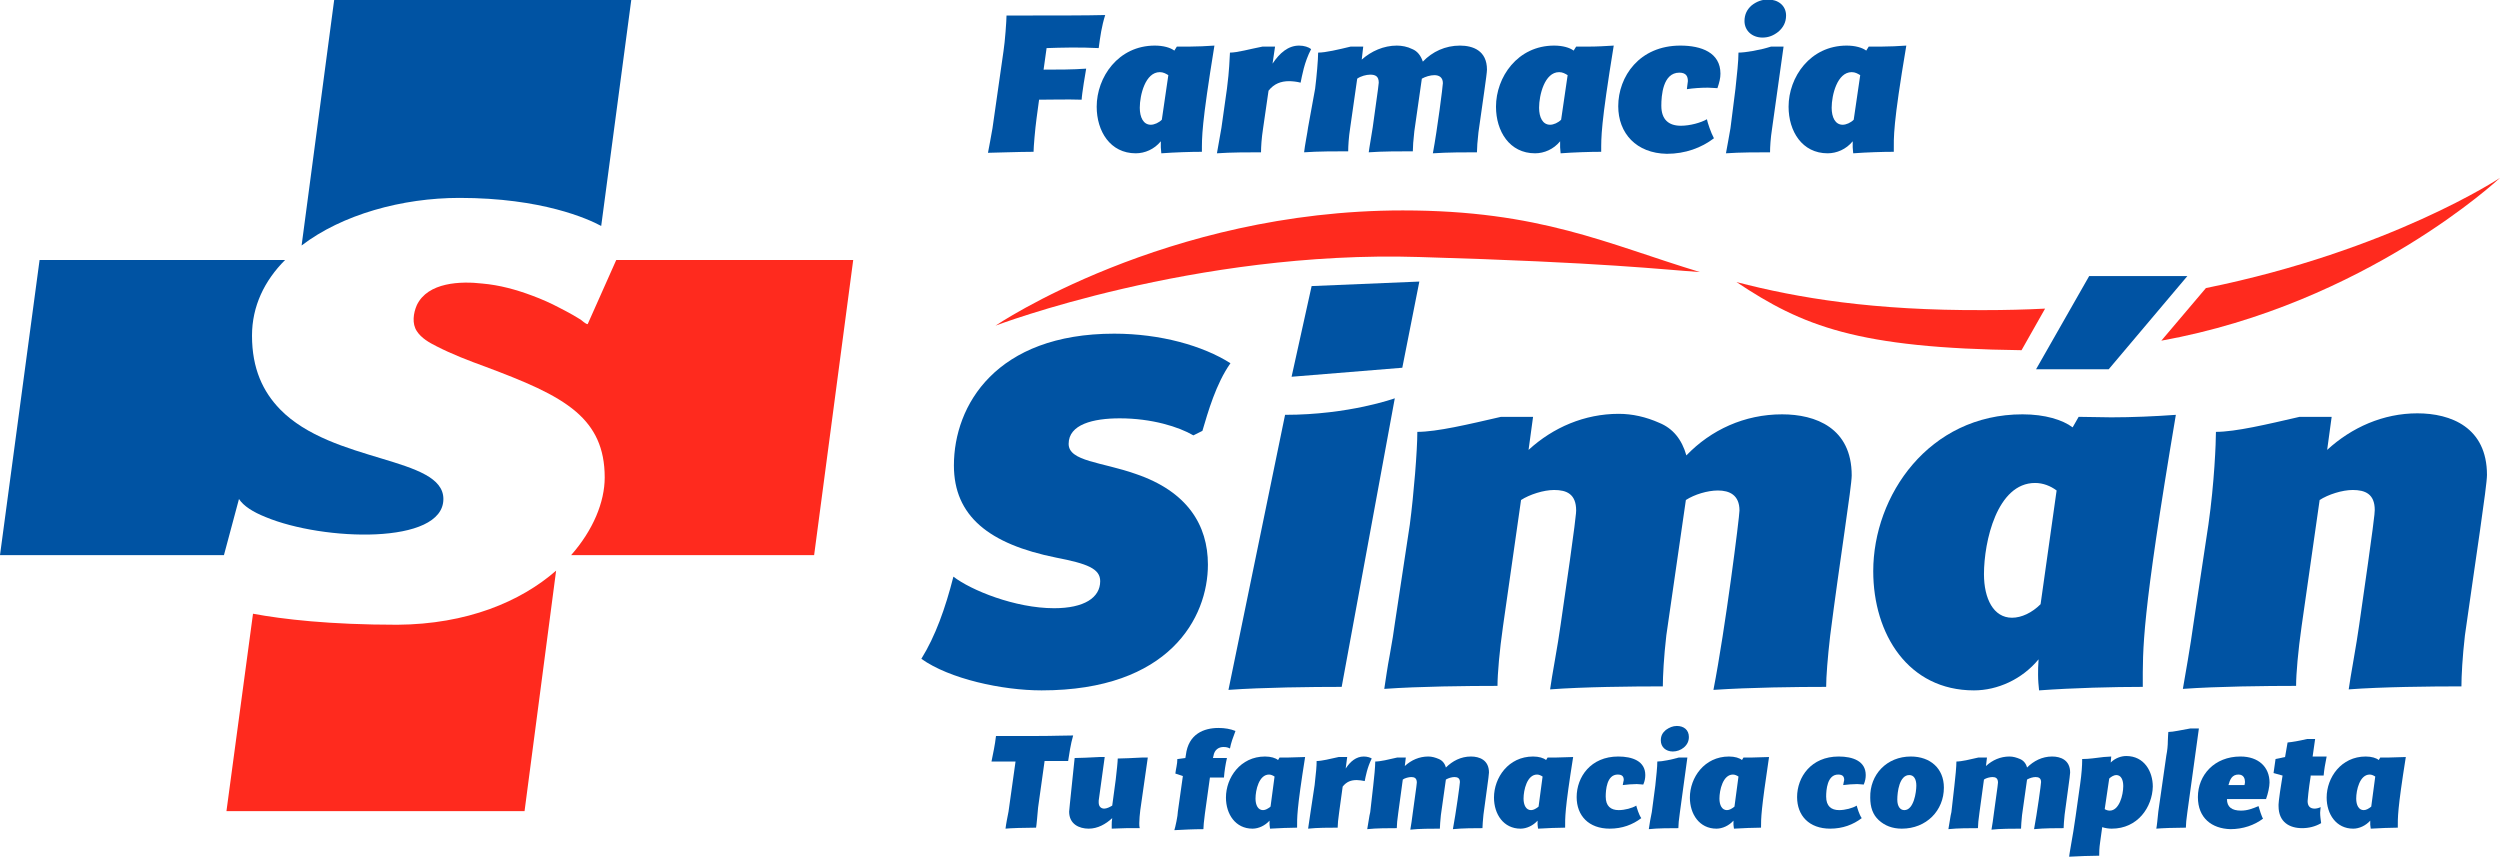
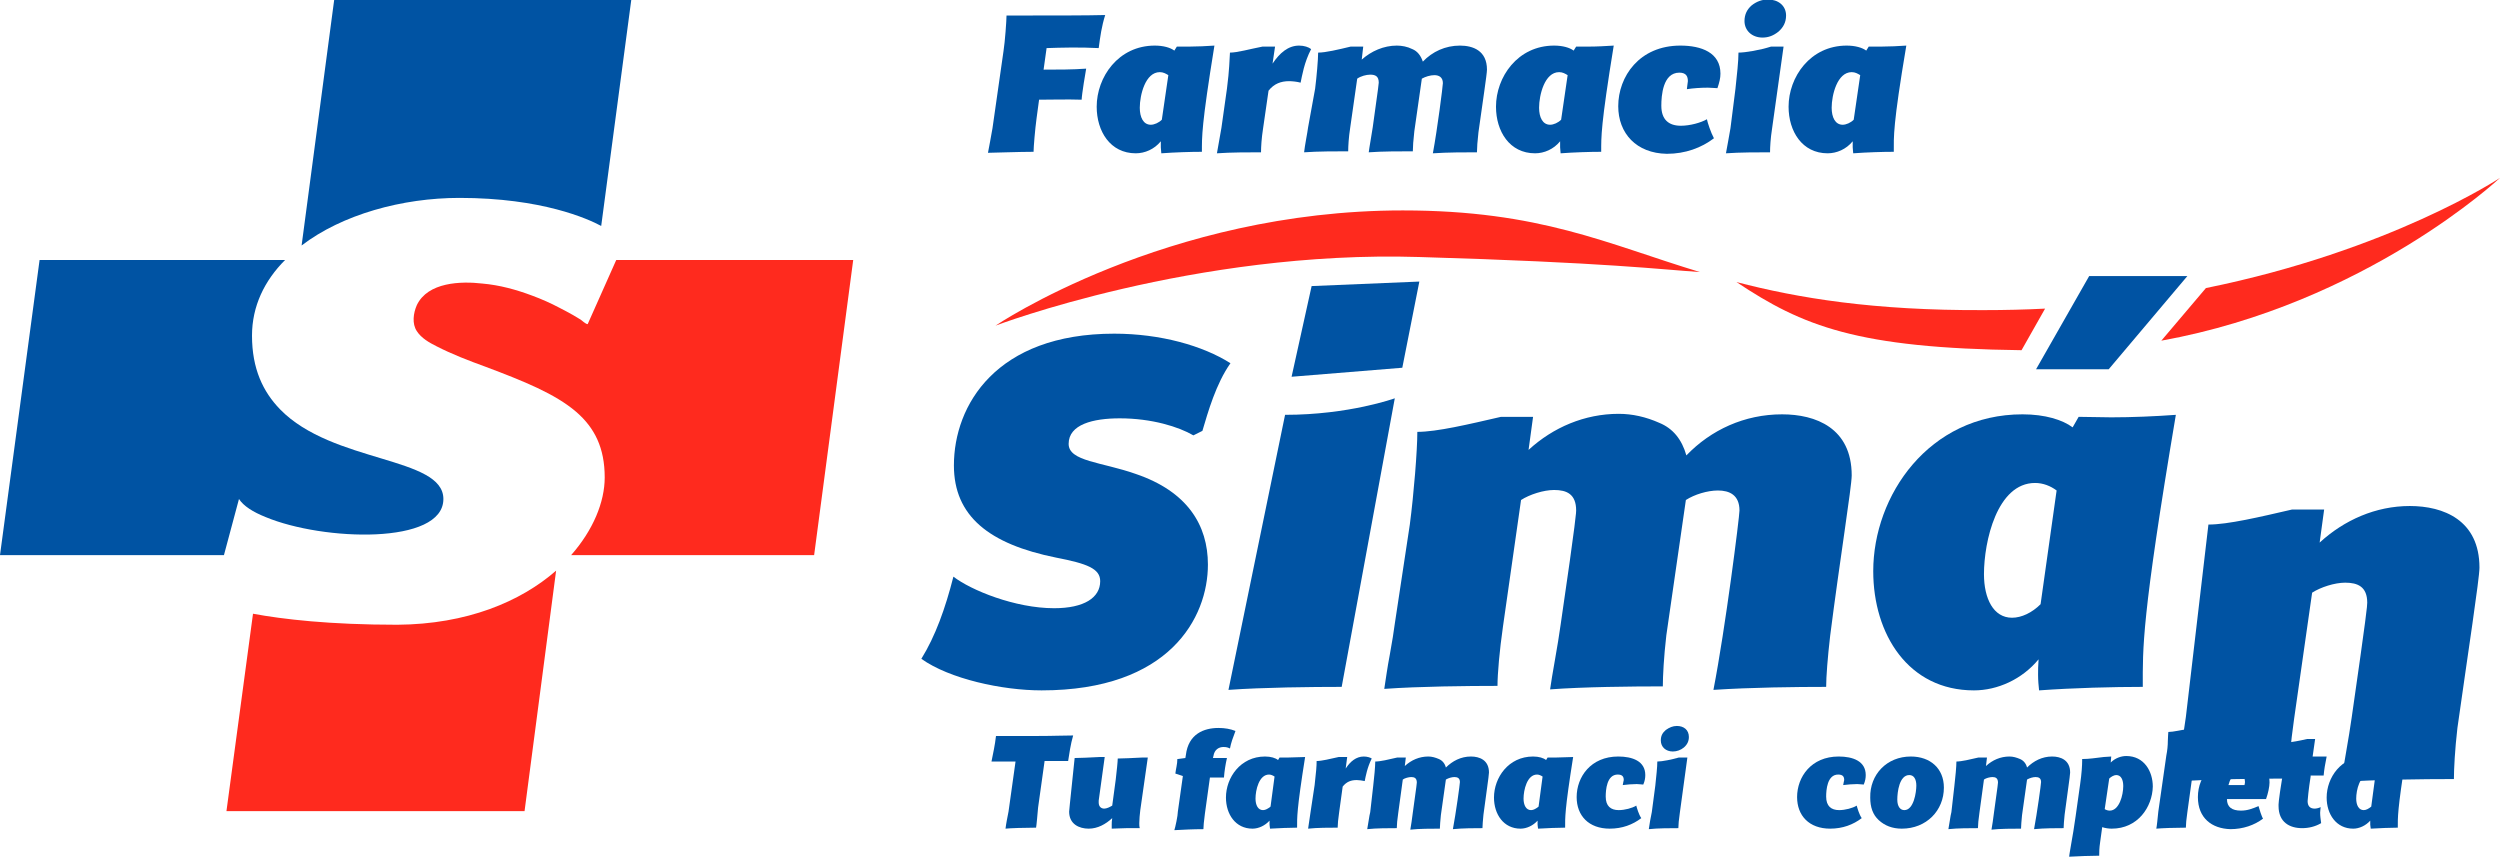
<svg xmlns="http://www.w3.org/2000/svg" version="1.1" id="Layer_1" x="0px" y="0px" viewBox="0 0 499 171" style="enable-background:new 0 0 499 171;" xml:space="preserve">
  <style type="text/css">
	.st0{fill:#FF2A1E;}
	.st1{fill:#0053A3;}
</style>
  <g>
    <g>
      <path class="st0" d="M111,113.9l-6.3,48H45.2l5.3-39.4c5.9,1.1,15.3,2.2,28.8,2.2C93.2,124.6,103.9,120.1,111,113.9z" />
      <path class="st1" d="M126,0L120,45.1c-2.6-1.4-11.8-5.6-28.3-5.6c-11.4,0-23.4,3.3-31.5,9.5l6.5-49H126z" />
      <path class="st1" d="M88.5,99.6c0,9.2-24,8.4-35.5,3.6c-2.5-1-4.4-2.2-5.3-3.6l-3,11.2H0l7.9-58.9h49c-4.1,4.1-6.6,9.2-6.6,15.1    c0,6.6,2.2,11.2,5.6,14.7C66.4,92.5,88.5,91.1,88.5,99.6z" />
      <path class="st0" d="M170.3,51.9l-7.8,58.9h-48.5c4.4-5,6.7-10.6,6.7-15.5c0-5.9-2-9.9-5.7-13.1c-4.2-3.6-10.4-6.1-18.1-9    c-3.3-1.2-6.7-2.5-9.8-4.1c-1.4-0.7-3-1.6-3.9-3c-1-1.5-0.7-3.6,0-5.2c2.2-4.6,8.8-4.8,13.1-4.3c3.4,0.3,6.7,1.2,9.9,2.4    c1.9,0.7,3.7,1.5,5.4,2.4c1,0.5,1.9,1,2.8,1.5c0.5,0.3,1,0.6,1.5,0.9c0.3,0.2,1,0.9,1.4,0.9l5.7-12.8H170.3z" />
    </g>
    <g>
      <g>
        <g>
          <path class="st1" d="M220.6,3c-0.7,2.2-1,4.3-1.3,6.6c-3.7-0.2-7.6-0.1-10.4,0l-0.6,4.3c2.8,0,5.8,0,8.5-0.2      c-0.1,0.5-0.9,5.3-0.9,6.2c-3-0.1-5.9,0-8.5,0l-0.5,3.7c-0.3,2.2-0.6,5.8-0.6,6.7c-2.9,0-8.2,0.2-9.1,0.2      c0.1-0.6,0.7-3.6,0.9-4.9l2.2-15.4c0.3-1.9,0.6-6.1,0.6-7.1C210.4,3.1,216.9,3.1,220.6,3z" />
          <path class="st1" d="M239.9,30.3c-2.3,0-5.4,0.1-8.1,0.3c0-0.3-0.1-0.8-0.1-1.2c0-0.3,0-0.7,0-1.2c-1.3,1.6-3.2,2.4-5,2.4      c-5.1,0-7.8-4.4-7.8-9.3c0-5.9,4.3-12.2,11.6-12.2c1.7,0,3.1,0.4,3.9,1l0.5-0.8c0.7,0,1.9,0,2.5,0c1.6,0,3.5-0.1,5-0.2      C239.8,25.1,239.9,27.3,239.9,30.3z M233.2,15c-0.5-0.3-1-0.6-1.7-0.6c-2.9,0-4,4.6-4,7.1c0,1.9,0.7,3.4,2.2,3.4      c0.7,0,1.6-0.4,2.2-1L233.2,15z" />
          <path class="st1" d="M243.8,25.5l1.1-7.8c0.5-3.9,0.5-5.7,0.6-7.2c1.5,0,3.9-0.7,6.5-1.2h2.5l-0.5,3.4c1.4-2.1,3.1-3.6,5.3-3.6      c1,0,1.9,0.3,2.4,0.7c-1.4,2.7-1.8,5.3-2.1,6.7c-0.7-0.2-1.7-0.3-2.3-0.3c-1.6,0-3,0.5-4.1,1.9l-1.1,7.6      c-0.3,1.9-0.4,3.7-0.4,4.7c-2.3,0-6.1,0-8.8,0.2L243.8,25.5z" />
          <path class="st1" d="M262.5,17.7c0.3-2.4,0.6-5.8,0.6-7.2c1.5,0,4-0.6,6.5-1.2h2.5l-0.3,2.6c1.9-1.7,4.4-2.8,7-2.8      c1,0,2.1,0.2,3.1,0.7c1,0.4,1.7,1.3,2.1,2.5c1.9-2,4.5-3.2,7.4-3.2c2.6,0,5.4,1,5.4,4.8c0,0.9-0.9,6.7-1.7,12.5      c-0.2,1.7-0.3,3.2-0.3,4c-2.3,0-5.9,0-8.8,0.2c0.9-4.8,2-13.5,2-14c0-1.2-0.8-1.6-1.7-1.6c-0.8,0-1.8,0.3-2.5,0.7l-1.5,10.5      c-0.2,1.7-0.3,3.2-0.3,4c-2.4,0-6.2,0-8.8,0.2c0.1-0.9,0.6-3.6,0.8-5c1.2-8.5,1.2-8.8,1.2-8.9c0-1.3-0.7-1.6-1.7-1.6      c-0.8,0-1.9,0.3-2.6,0.8l-1.4,9.8c-0.3,1.9-0.4,3.7-0.4,4.7c-2.3,0-6.1,0-8.8,0.2c0.1-0.7,0.2-1.6,0.4-2.6      c0.2-1,0.3-1.8,0.4-2.4L262.5,17.7z" />
          <path class="st1" d="M319.6,30.3c-2.3,0-5.4,0.1-8.1,0.3c0-0.3-0.1-0.8-0.1-1.2c0-0.3,0-0.7,0-1.2c-1.3,1.6-3.2,2.4-5,2.4      c-5.1,0-7.8-4.4-7.8-9.3c0-5.9,4.3-12.2,11.6-12.2c1.7,0,3.1,0.4,3.9,1l0.5-0.8c0.7,0,1.9,0,2.5,0c1.6,0,3.4-0.1,5-0.2      C319.5,25.1,319.6,27.3,319.6,30.3z M312.9,15c-0.5-0.3-1-0.6-1.7-0.6c-2.9,0-4,4.6-4,7.1c0,1.9,0.7,3.4,2.2,3.4      c0.7,0,1.6-0.4,2.2-1L312.9,15z" />
          <path class="st1" d="M323,21.2c0-5.9,4.2-12.1,12.4-12.1c4.2,0,8,1.4,8,5.6c0,0.9-0.2,1.7-0.6,2.9c-0.5,0-1.2-0.1-1.9-0.1      c-1.4,0-2.9,0.1-4.2,0.3c0-0.3,0.2-1.4,0.2-1.6c0-0.9-0.3-1.7-1.7-1.7c-3.3,0-3.6,4.6-3.6,6.6c0,2.8,1.5,4,3.9,4      c1.8,0,4-0.6,5.2-1.3c0.1,0.6,0.8,2.7,1.4,3.8c-2.5,1.9-5.7,3.1-9.4,3.1C326.6,30.6,323,26.6,323,21.2z" />
          <path class="st1" d="M346.4,17.7c0.3-2.8,0.6-5.5,0.6-7.2c1.4,0,4.3-0.5,6.5-1.2h2.5l-2.3,16.4c-0.3,1.9-0.4,3.7-0.4,4.7      c-2.3,0-6.1,0-8.8,0.2c0.2-1.2,0.7-3.7,0.9-5L346.4,17.7z M355,6.3c-1,0.8-2,1.2-3.2,1.2c-2.1,0-3.6-1.4-3.6-3.3      c0-1.3,0.5-2.3,1.4-3.1c1-0.8,2.1-1.2,3.3-1.2c2,0,3.6,1.2,3.6,3.2C356.5,4.5,355.9,5.5,355,6.3z" />
          <path class="st1" d="M378,30.3c-2.3,0-5.4,0.1-8.1,0.3c0-0.3-0.1-0.8-0.1-1.2c0-0.3,0-0.7,0-1.2c-1.3,1.6-3.2,2.4-5,2.4      c-5.1,0-7.8-4.4-7.8-9.3c0-5.9,4.3-12.2,11.6-12.2c1.7,0,3.1,0.4,3.9,1l0.5-0.8c0.7,0,1.9,0,2.5,0c1.6,0,3.5-0.1,5-0.2      C377.8,25.1,378,27.3,378,30.3z M371.3,15c-0.5-0.3-1-0.6-1.7-0.6c-2.9,0-4,4.6-4,7.1c0,1.9,0.7,3.4,2.2,3.4      c0.7,0,1.6-0.4,2.2-1L371.3,15z" />
        </g>
      </g>
      <g>
        <g>
          <path class="st1" d="M200.7,165.4c0.1-0.9,0.4-2.4,0.6-3.4l1.4-10c-1.1,0-4.2,0-4.8,0c0.3-1.5,0.7-3.3,0.9-5.1      c2.1,0,5.7,0,8.5,0c3.1,0,4.8-0.1,6.9-0.1c-0.5,1.7-0.8,3.8-1,5.1h-4.7l-1.3,9.3c-0.1,1.1-0.3,3.5-0.4,4      C204.7,165.2,201.5,165.3,200.7,165.4z" />
          <path class="st1" d="M213.4,162c0-0.1,0-0.2,1.1-10.7c1.1,0,2.9-0.1,5-0.2h1l-1.2,8.7c0,0.1,0,0.3,0,0.4c0,0.8,0.5,1.2,1.1,1.2      c0.5,0,1.1-0.3,1.6-0.6l0.7-5.2c0.2-1.7,0.4-3.6,0.4-4.2c1.1,0,2.9-0.1,5-0.2h1l-1.5,10.5c-0.1,0.9-0.2,1.8-0.2,2.6      c0,0.3,0,0.7,0.1,1c-0.8,0-1.7,0-2.7,0c-1.1,0-2,0.1-2.9,0.1c0-0.2,0-0.5,0-0.8c0-0.3,0-0.8,0.1-1.3c-1.3,1.2-2.9,2.1-4.7,2.1      C215.4,165.4,213.4,164.5,213.4,162z" />
          <path class="st1" d="M235.1,162l1-7.1l-1.5-0.5c0.1-0.9,0.4-1.9,0.4-2.9l1.6-0.2l0.1-0.6c0.5-4.2,3.6-5.4,6.5-5.4      c1.3,0,2.4,0.2,3.4,0.6c-0.5,1.3-0.9,2.4-1.1,3.5c-0.4-0.2-0.7-0.3-1.3-0.3c-0.9,0-1.8,0.5-2,1.8l-0.1,0.4h2.8      c-0.3,1.3-0.5,2.6-0.6,3.9h-2.8l-1,7.2c-0.2,1.4-0.3,2.7-0.3,3.1c-2,0-3.9,0.1-5.8,0.2C234.6,165.1,235.1,162.8,235.1,162z" />
          <path class="st1" d="M258.9,165.2c-1.5,0-3.6,0.1-5.4,0.2c0-0.2-0.1-0.5-0.1-0.8c0-0.2,0-0.5,0-0.8c-0.9,1-2.2,1.6-3.4,1.6      c-3.4,0-5.3-2.9-5.3-6.2c0-4,2.9-8.2,7.8-8.2c1.2,0,2.1,0.3,2.6,0.7l0.3-0.5c0.5,0,1.2,0,1.7,0c1.1,0,2.3-0.1,3.4-0.1      C258.8,161.8,258.9,163.2,258.9,165.2z M254.4,155c-0.3-0.2-0.7-0.4-1.1-0.4c-2,0-2.7,3.1-2.7,4.8c0,1.3,0.5,2.3,1.5,2.3      c0.5,0,1-0.3,1.5-0.7L254.4,155z" />
          <path class="st1" d="M261.6,162l0.8-5.3c0.3-2.6,0.4-3.8,0.4-4.8c1,0,2.6-0.4,4.4-0.8h1.7l-0.3,2.3c0.9-1.4,2.1-2.4,3.6-2.4      c0.7,0,1.3,0.2,1.6,0.4c-0.9,1.8-1.2,3.5-1.4,4.5c-0.5-0.1-1.1-0.2-1.6-0.2c-1.1,0-2,0.3-2.8,1.3l-0.7,5.1      c-0.2,1.3-0.3,2.5-0.3,3.1c-1.5,0-4.1,0-5.9,0.2L261.6,162z" />
          <path class="st1" d="M274.1,156.8c0.2-1.6,0.4-3.9,0.4-4.8c1,0,2.7-0.4,4.4-0.8h1.7l-0.2,1.7c1.3-1.2,2.9-1.9,4.7-1.9      c0.7,0,1.4,0.2,2.1,0.5c0.7,0.3,1.2,0.9,1.4,1.7c1.3-1.3,3-2.2,5-2.2c1.7,0,3.6,0.7,3.6,3.2c0,0.6-0.6,4.5-1.1,8.4      c-0.1,1.1-0.2,2.1-0.2,2.7c-1.5,0-3.9,0-5.9,0.2c0.6-3.2,1.4-9,1.4-9.4c0-0.8-0.5-1-1.1-1c-0.5,0-1.2,0.2-1.7,0.5l-1,7.1      c-0.1,1.1-0.2,2.1-0.2,2.7c-1.6,0-4.2,0-5.9,0.2c0.1-0.6,0.4-2.4,0.5-3.4c0.8-5.7,0.8-5.9,0.8-6c0-0.9-0.5-1.1-1.1-1.1      c-0.5,0-1.3,0.2-1.7,0.5l-0.9,6.6c-0.2,1.3-0.3,2.5-0.3,3.1c-1.5,0-4.1,0-5.9,0.2c0.1-0.5,0.2-1.1,0.3-1.8      c0.1-0.7,0.2-1.2,0.3-1.6L274.1,156.8z" />
          <path class="st1" d="M312.4,165.2c-1.5,0-3.6,0.1-5.4,0.2c0-0.2-0.1-0.5-0.1-0.8c0-0.2,0-0.5,0-0.8c-0.9,1-2.2,1.6-3.4,1.6      c-3.4,0-5.3-2.9-5.3-6.2c0-4,2.9-8.2,7.8-8.2c1.2,0,2.1,0.3,2.6,0.7l0.3-0.5c0.5,0,1.2,0,1.7,0c1.1,0,2.3-0.1,3.4-0.1      C312.3,161.8,312.4,163.2,312.4,165.2z M307.9,155c-0.3-0.2-0.7-0.4-1.1-0.4c-2,0-2.7,3.1-2.7,4.8c0,1.3,0.5,2.3,1.5,2.3      c0.5,0,1-0.3,1.5-0.7L307.9,155z" />
          <path class="st1" d="M314.7,159.1c0-4,2.8-8.1,8.3-8.1c2.8,0,5.4,0.9,5.4,3.7c0,0.6-0.1,1.2-0.4,1.9c-0.3,0-0.8-0.1-1.3-0.1      c-0.9,0-2,0.1-2.8,0.2c0-0.2,0.2-0.9,0.2-1c0-0.6-0.2-1.1-1.2-1.1c-2.2,0-2.4,3.1-2.4,4.4c0,1.9,1,2.7,2.6,2.7      c1.2,0,2.7-0.4,3.5-0.9c0.1,0.4,0.5,1.8,1,2.5c-1.7,1.3-3.8,2.1-6.3,2.1C317.1,165.4,314.7,162.8,314.7,159.1z" />
          <path class="st1" d="M330.4,156.8c0.2-1.9,0.4-3.7,0.4-4.8c1,0,2.9-0.4,4.3-0.8h1.7l-1.5,11c-0.2,1.3-0.3,2.5-0.3,3.1      c-1.5,0-4.1,0-5.9,0.2c0.1-0.8,0.4-2.5,0.6-3.4L330.4,156.8z M336.1,149.2c-0.6,0.5-1.4,0.8-2.2,0.8c-1.4,0-2.4-0.9-2.4-2.2      c0-0.9,0.3-1.5,1-2.1c0.7-0.5,1.4-0.8,2.2-0.8c1.4,0,2.4,0.8,2.4,2.2C337.1,147.9,336.8,148.6,336.1,149.2z" />
-           <path class="st1" d="M351.5,165.2c-1.5,0-3.6,0.1-5.4,0.2c0-0.2-0.1-0.5-0.1-0.8c0-0.2,0-0.5,0-0.8c-0.9,1-2.2,1.6-3.4,1.6      c-3.4,0-5.3-2.9-5.3-6.2c0-4,2.9-8.2,7.8-8.2c1.2,0,2.1,0.3,2.6,0.7l0.3-0.5c0.5,0,1.2,0,1.7,0c1.1,0,2.3-0.1,3.4-0.1      C351.5,161.8,351.5,163.2,351.5,165.2z M347,155c-0.3-0.2-0.7-0.4-1.1-0.4c-2,0-2.7,3.1-2.7,4.8c0,1.3,0.5,2.3,1.5,2.3      c0.5,0,1-0.3,1.5-0.7L347,155z" />
          <path class="st1" d="M358.7,159.1c0-4,2.8-8.1,8.3-8.1c2.8,0,5.4,0.9,5.4,3.7c0,0.6-0.1,1.2-0.4,1.9c-0.3,0-0.8-0.1-1.3-0.1      c-0.9,0-2,0.1-2.8,0.2c0-0.2,0.2-0.9,0.2-1c0-0.6-0.2-1.1-1.2-1.1c-2.2,0-2.4,3.1-2.4,4.4c0,1.9,1,2.7,2.6,2.7      c1.2,0,2.7-0.4,3.5-0.9c0.1,0.4,0.5,1.8,1,2.5c-1.7,1.3-3.8,2.1-6.3,2.1C361.1,165.4,358.7,162.8,358.7,159.1z" />
          <path class="st1" d="M381.4,151c3.9,0,6.6,2.4,6.6,6.2c0,4.6-3.5,8.2-8.4,8.2c-1.9,0-3.4-0.6-4.6-1.7s-1.7-2.6-1.7-4.5      C373.2,154.6,376.6,151,381.4,151z M381.1,154.7c-2,0-2.4,3.4-2.4,4.9c0,1.4,0.6,2.1,1.4,2.1c1.9,0,2.4-3.6,2.4-4.9      S382,154.7,381.1,154.7z" />
          <path class="st1" d="M390.1,156.8c0.2-1.6,0.4-3.9,0.4-4.8c1,0,2.7-0.4,4.4-0.8h1.7l-0.2,1.7c1.3-1.2,2.9-1.9,4.7-1.9      c0.7,0,1.4,0.2,2.1,0.5c0.7,0.3,1.2,0.9,1.4,1.7c1.3-1.3,3-2.2,5-2.2c1.7,0,3.6,0.7,3.6,3.2c0,0.6-0.6,4.5-1.1,8.4      c-0.1,1.1-0.2,2.1-0.2,2.7c-1.5,0-3.9,0-5.9,0.2c0.6-3.2,1.4-9,1.4-9.4c0-0.8-0.5-1-1.1-1c-0.5,0-1.2,0.2-1.7,0.5l-1,7.1      c-0.1,1.1-0.2,2.1-0.2,2.7c-1.6,0-4.2,0-5.9,0.2c0.1-0.6,0.4-2.4,0.5-3.4c0.8-5.7,0.8-5.9,0.8-6c0-0.9-0.5-1.1-1.1-1.1      c-0.5,0-1.3,0.2-1.7,0.5l-0.9,6.6c-0.2,1.3-0.3,2.5-0.3,3.1c-1.5,0-4.1,0-5.9,0.2c0.1-0.5,0.2-1.1,0.3-1.8      c0.1-0.7,0.2-1.2,0.3-1.6L390.1,156.8z" />
          <path class="st1" d="M421.5,165.4c-0.6,0-1.3-0.1-1.9-0.3l-0.4,2.9c-0.2,1.3-0.2,2.2-0.2,2.8c-1.6,0-4.3,0.1-6,0.2      c0,0,0.1-0.9,0.4-2.5c0.3-1.6,0.6-3.5,0.9-5.6c0.3-2.1,0.6-4.3,0.9-6.4c0.3-2.1,0.4-3.7,0.4-4.7v-0.3c1.4,0,2.6-0.2,4.3-0.4      c0.2,0,1.3-0.1,1.5-0.1l-0.1,1.2c0.9-0.9,2.1-1.3,3.1-1.3c3.6,0,5.3,3.1,5.3,6.1C429.6,161.1,426.7,165.4,421.5,165.4z       M420.1,161.5c0.3,0.2,0.7,0.3,1,0.3c1.9,0,2.7-3.1,2.7-4.9c0-1.2-0.4-2.2-1.4-2.2c-0.4,0-1,0.3-1.4,0.7L420.1,161.5z" />
          <path class="st1" d="M432.4,150.8c0.2-1,0.3-2,0.3-2.9s0.1-1.5,0.1-1.8c1,0,2.6-0.4,4.4-0.7h1.7l-2.3,16.7      c-0.2,1.3-0.3,2.5-0.3,3.1c-2.1,0-4.9,0.1-5.9,0.2c0.1-0.4,0.3-2.4,0.4-3.4L432.4,150.8z" />
          <path class="st1" d="M438.7,159.1c0-4.4,3.3-8.1,8.5-8.1c3.6,0,5.8,2.1,5.8,5.2c0,0.8-0.3,2.2-0.7,3.3h-7.8c0,1.6,1,2.3,2.8,2.3      c1.3,0,2.3-0.4,3.5-0.9l0.4,1.3c0.2,0.5,0.3,0.9,0.5,1.2c-1.7,1.3-4,2.1-6.5,2.1C441.5,165.4,438.7,163.3,438.7,159.1z       M448,156.7c0-0.1,0.1-0.3,0.1-0.6c0-0.6-0.2-1.5-1.3-1.5c-1.3,0-1.7,1-2,2.1H448z" />
          <path class="st1" d="M461.2,155c-0.4,2.5-0.6,4.7-0.6,4.9c0,1,0.5,1.5,1.4,1.5c0.3,0,0.8-0.1,1.2-0.3c0,0.3-0.1,0.7-0.1,1.1      c0,0.7,0.1,1.3,0.2,2.1c-1.2,0.7-2.5,1-3.8,1c-2.5,0-4.7-1.2-4.7-4.4c0-0.3-0.1-0.6,0.8-6.1l-1.8-0.5l0.4-2.8l1.9-0.4l0.5-2.9      c1-0.1,2.2-0.3,3.9-0.7h1.6l-0.5,3.5h2.8c-0.3,1.5-0.5,2.6-0.6,3.8H461.2z" />
          <path class="st1" d="M478.6,165.2c-1.5,0-3.6,0.1-5.4,0.2c0-0.2-0.1-0.5-0.1-0.8c0-0.2,0-0.5,0-0.8c-0.9,1-2.2,1.6-3.4,1.6      c-3.4,0-5.3-2.9-5.3-6.2c0-4,2.9-8.2,7.8-8.2c1.2,0,2.1,0.3,2.6,0.7l0.3-0.5c0.5,0,1.2,0,1.7,0c1.1,0,2.3-0.1,3.4-0.1      C478.5,161.8,478.6,163.2,478.6,165.2z M474.1,155c-0.3-0.2-0.7-0.4-1.1-0.4c-2,0-2.7,3.1-2.7,4.8c0,1.3,0.5,2.3,1.5,2.3      c0.5,0,1-0.3,1.5-0.7L474.1,155z" />
        </g>
      </g>
      <g>
        <g>
          <path class="st1" d="M207.9,137.8c-7.9,0-18.4-2.3-24-6.3c2.8-4.5,4.8-10.1,6.4-16.4c3.5,2.7,12.3,6.3,20.1,6.3      c6,0,9.2-2.1,9.2-5.4c0-2.5-2.6-3.5-8.8-4.7c-13.4-2.7-20.4-8.3-20.4-18.4c0-12,8.4-26.3,32-26.3c9.2,0,17.7,2.4,23.2,5.9      c-2.9,4.1-4.5,9.8-5.6,13.5l-1.8,0.9c-2.9-1.7-8.3-3.4-14.7-3.4c-5.3,0-10.2,1.2-10.2,5.1c0,3.5,6.6,3.6,13.4,6      c10.3,3.5,14.4,10.2,14.4,18.1C241.1,123.3,233.4,137.8,207.9,137.8z" />
          <path class="st1" d="M256.5,82.8c12.8,0,21.9-3.3,21.9-3.3l-10.6,57.6c-5.9,0-15.7,0.1-22.6,0.6L256.5,82.8z" />
          <path class="st1" d="M281.4,104.7c0.8-6.1,1.5-14.8,1.5-18.5c3.9,0,10.2-1.5,16.7-3h6.4l-0.9,6.6c4.9-4.5,11.2-7.2,18-7.2      c2.7,0,5.4,0.6,8.1,1.8c2.7,1.1,4.5,3.3,5.4,6.5c4.9-5.1,11.6-8.2,19.1-8.2c6.7,0,13.9,2.7,13.9,12.2c0,2.2-2.4,17.1-4.3,32      c-0.5,4.3-0.8,8.2-0.8,10.2c-5.9,0-15,0.1-22.5,0.6c2.4-12.3,5.2-34.6,5.2-35.8c0-3.1-2-4-4.3-4c-2.1,0-4.7,0.8-6.4,1.9l-3.9,27      c-0.5,4.3-0.7,8.2-0.7,10.2c-6.2,0-15.9,0.1-22.5,0.6c0.3-2.4,1.6-9.1,2.1-12.9c3.2-21.8,3.1-22.6,3.1-22.8      c0-3.3-1.9-4.1-4.4-4.1c-2.1,0-4.9,0.9-6.6,2l-3.6,25.2c-0.7,4.9-1.1,9.5-1.1,11.9c-5.9,0-15.7,0.1-22.6,0.6      c0.3-1.9,0.6-4.2,1.1-6.8c0.5-2.7,0.8-4.7,1-6.2L281.4,104.7z" />
          <path class="st1" d="M427.7,137.1c-5.9,0-13.8,0.2-20.7,0.7c-0.1-0.9-0.2-2-0.2-3.1c0-0.9,0-1.8,0.1-3.1      c-3.3,4-8.2,6.2-12.9,6.2c-13.1,0-20.1-11.2-20.1-23.8c0-15.1,11.1-31.3,29.8-31.3c4.5,0,8,1.1,10,2.6l1.2-2.1      c1.9,0,4.8,0.1,6.5,0.1c4.1,0,8.8-0.2,12.9-0.5C427.4,123.8,427.7,129.3,427.7,137.1z M410.5,97.9c-1.2-0.9-2.7-1.5-4.3-1.5      c-7.6,0-10.2,11.7-10.2,18.2c0,4.9,1.9,8.7,5.6,8.7c1.9,0,4-1,5.7-2.7L410.5,97.9z" />
-           <path class="st1" d="M440.8,104.7c1.2-8.4,1.5-16.4,1.5-18.5c3.9,0,10.2-1.5,16.7-3h6.4l-0.9,6.6c4.9-4.5,11.2-7.3,18-7.3      c6.7,0,13.9,2.8,13.9,12.3c0,2.2-2.3,17.1-4.4,32c-0.5,4.3-0.7,8.2-0.7,10.2c-6.2,0-15.9,0.1-22.5,0.6c0.3-2.3,1.6-9.2,2.1-12.9      c3-20.8,3.1-22.3,3.1-22.9c0-3.2-1.9-4-4.4-4c-2.1,0-4.9,0.9-6.6,2l-3.6,25.2c-0.7,4.9-1.1,9.5-1.1,11.9      c-5.9,0-15.7,0.1-22.6,0.6c0.3-1.7,1.6-9.1,2.1-12.9L440.8,104.7z" />
+           <path class="st1" d="M440.8,104.7c3.9,0,10.2-1.5,16.7-3h6.4l-0.9,6.6c4.9-4.5,11.2-7.3,18-7.3      c6.7,0,13.9,2.8,13.9,12.3c0,2.2-2.3,17.1-4.4,32c-0.5,4.3-0.7,8.2-0.7,10.2c-6.2,0-15.9,0.1-22.5,0.6c0.3-2.3,1.6-9.2,2.1-12.9      c3-20.8,3.1-22.3,3.1-22.9c0-3.2-1.9-4-4.4-4c-2.1,0-4.9,0.9-6.6,2l-3.6,25.2c-0.7,4.9-1.1,9.5-1.1,11.9      c-5.9,0-15.7,0.1-22.6,0.6c0.3-1.7,1.6-9.1,2.1-12.9L440.8,104.7z" />
        </g>
      </g>
      <path class="st1" d="M261.8,57.1l21.5-0.9l-3.4,17.2l-22.1,1.8L261.8,57.1z" />
      <polygon class="st1" points="417,55.1 406.4,73.7 420.9,73.7 436.6,55.1   " />
      <g>
        <path class="st0" d="M198.7,65c0,0,39.7-15.1,84.6-13.7c37.4,1.1,48.3,2.5,56,3C320.8,48.7,307.4,42,280,42     C232.6,42,198.7,65,198.7,65z" />
        <path class="st0" d="M346.6,56.3c13.2,8.8,24.1,13.2,56.9,13.6l4.7-8.3c-3.9,0.2-8,0.3-12.2,0.3C373.9,62,358.9,59.5,346.6,56.3z     " />
        <path class="st0" d="M440.3,57.5L431.4,68c40.9-7.4,67.6-32.5,67.6-32.5S477.2,50,440.3,57.5z" />
      </g>
    </g>
  </g>
</svg>